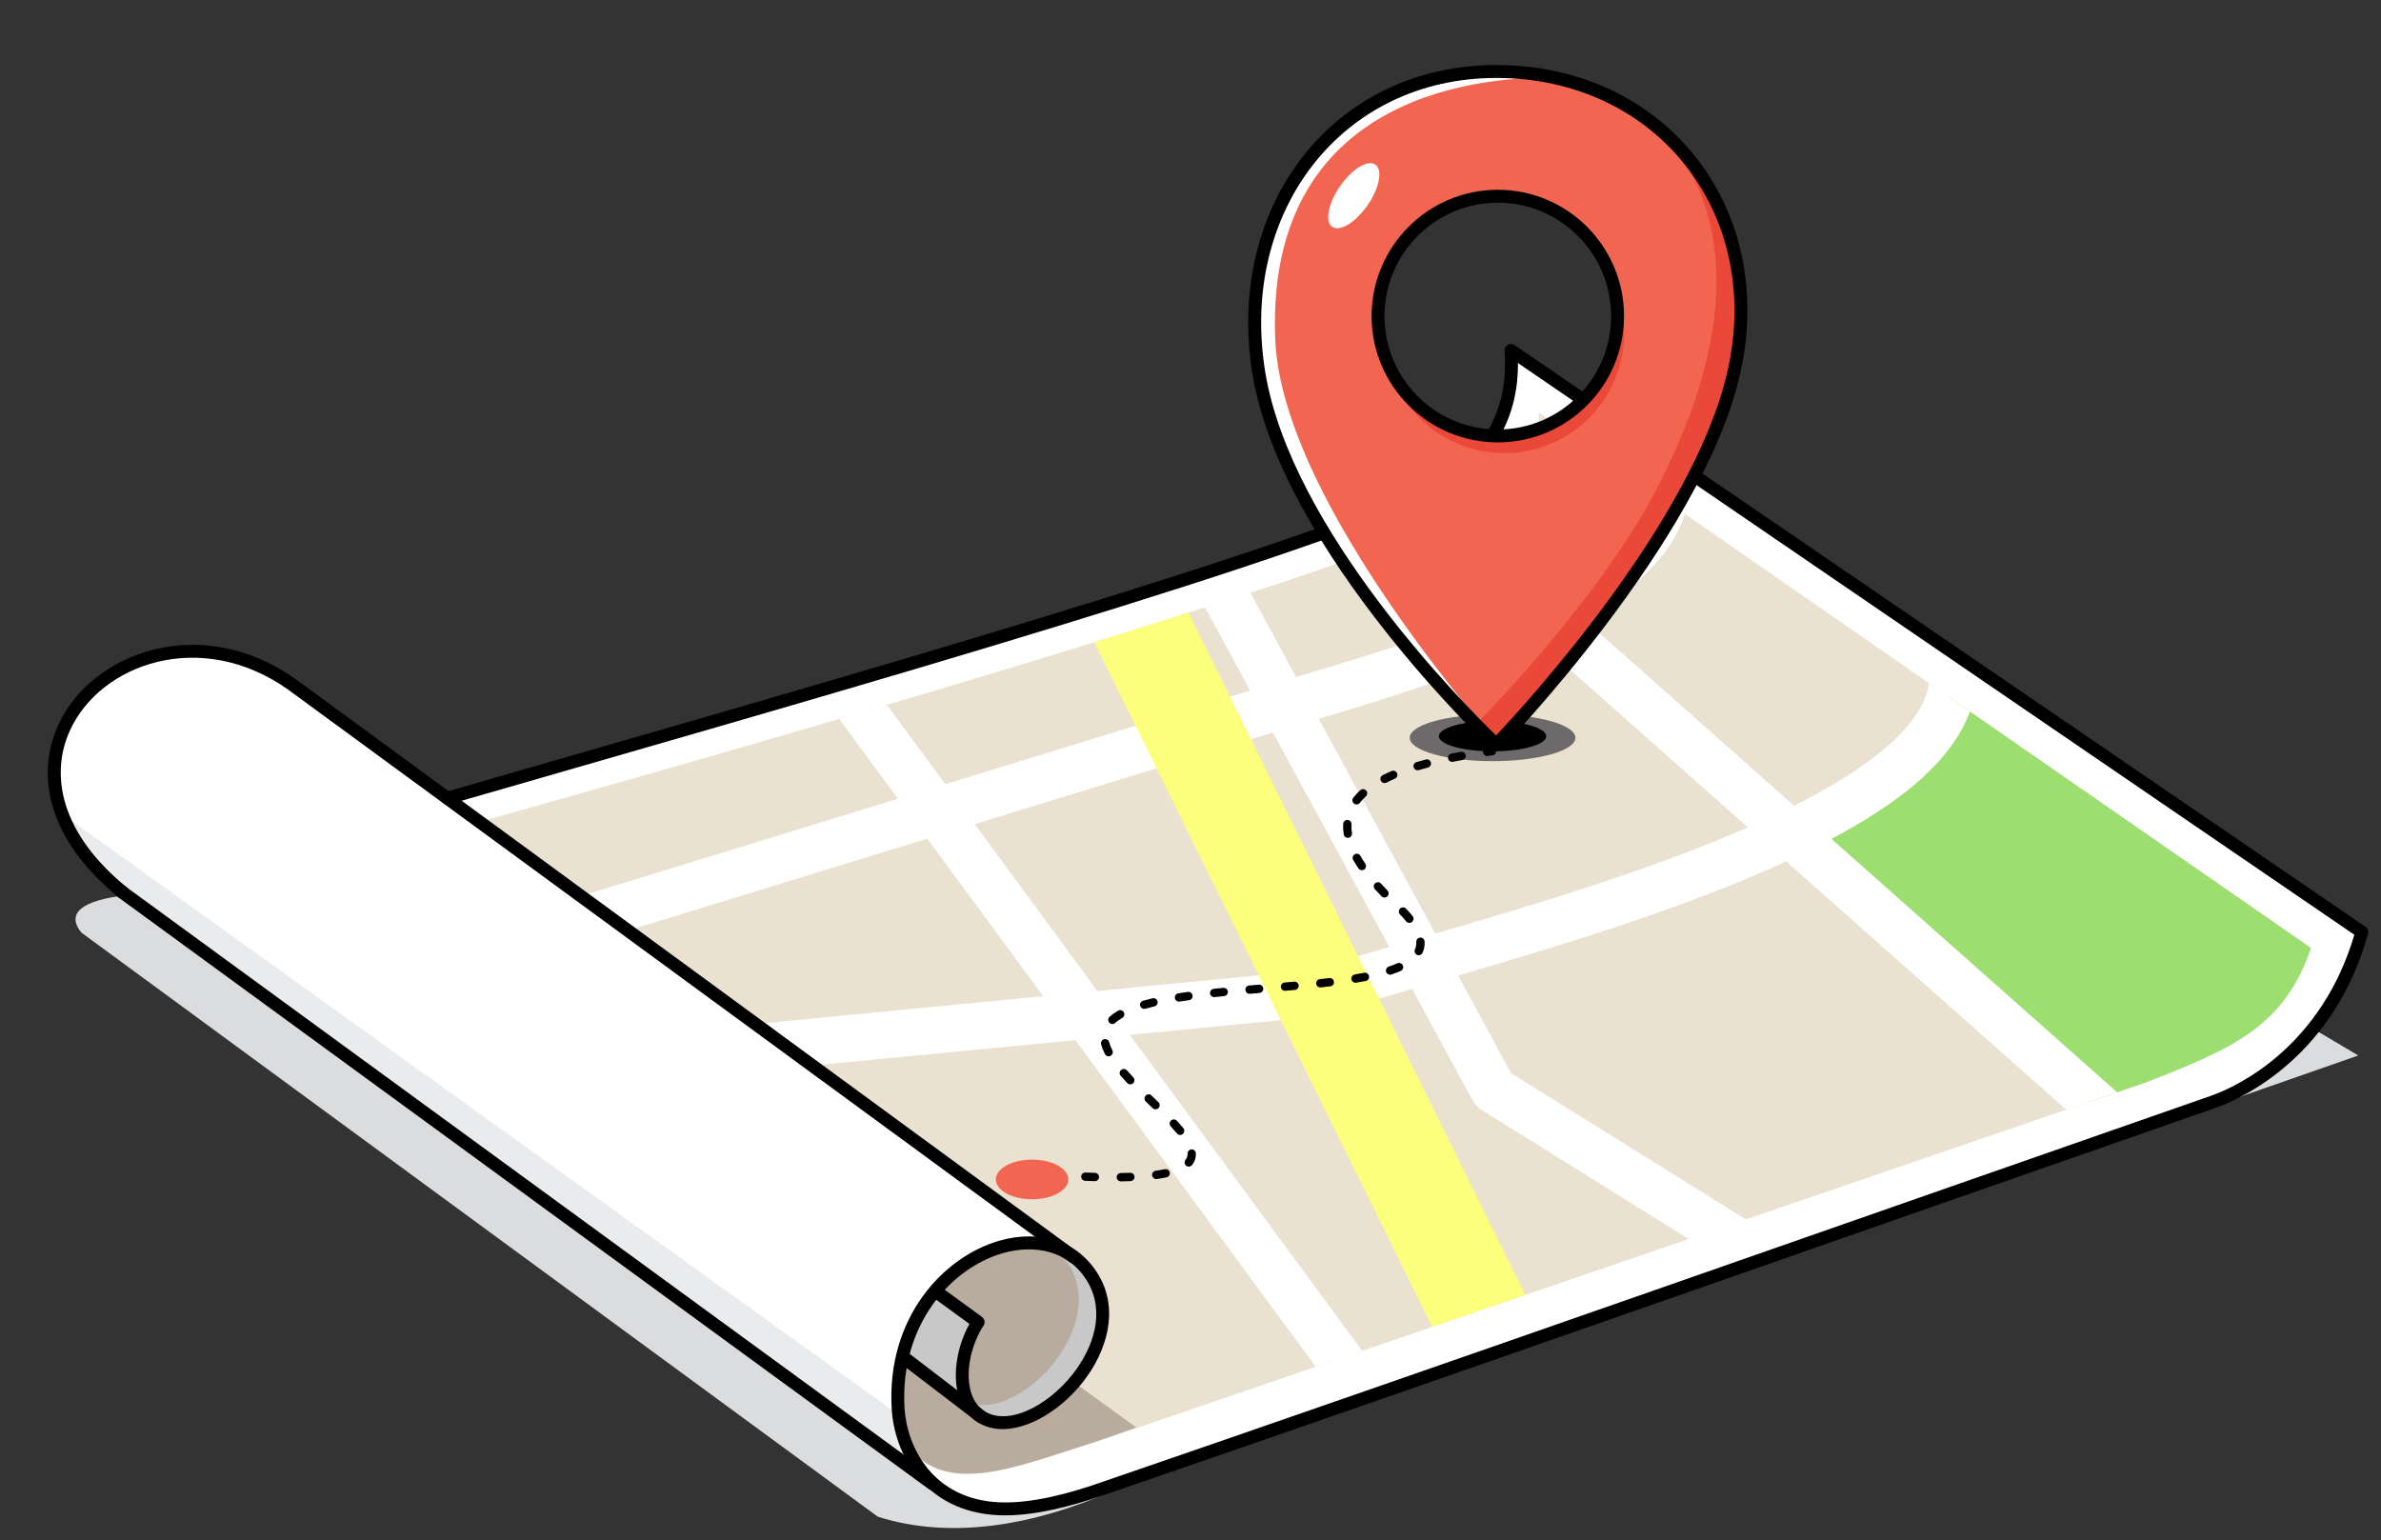
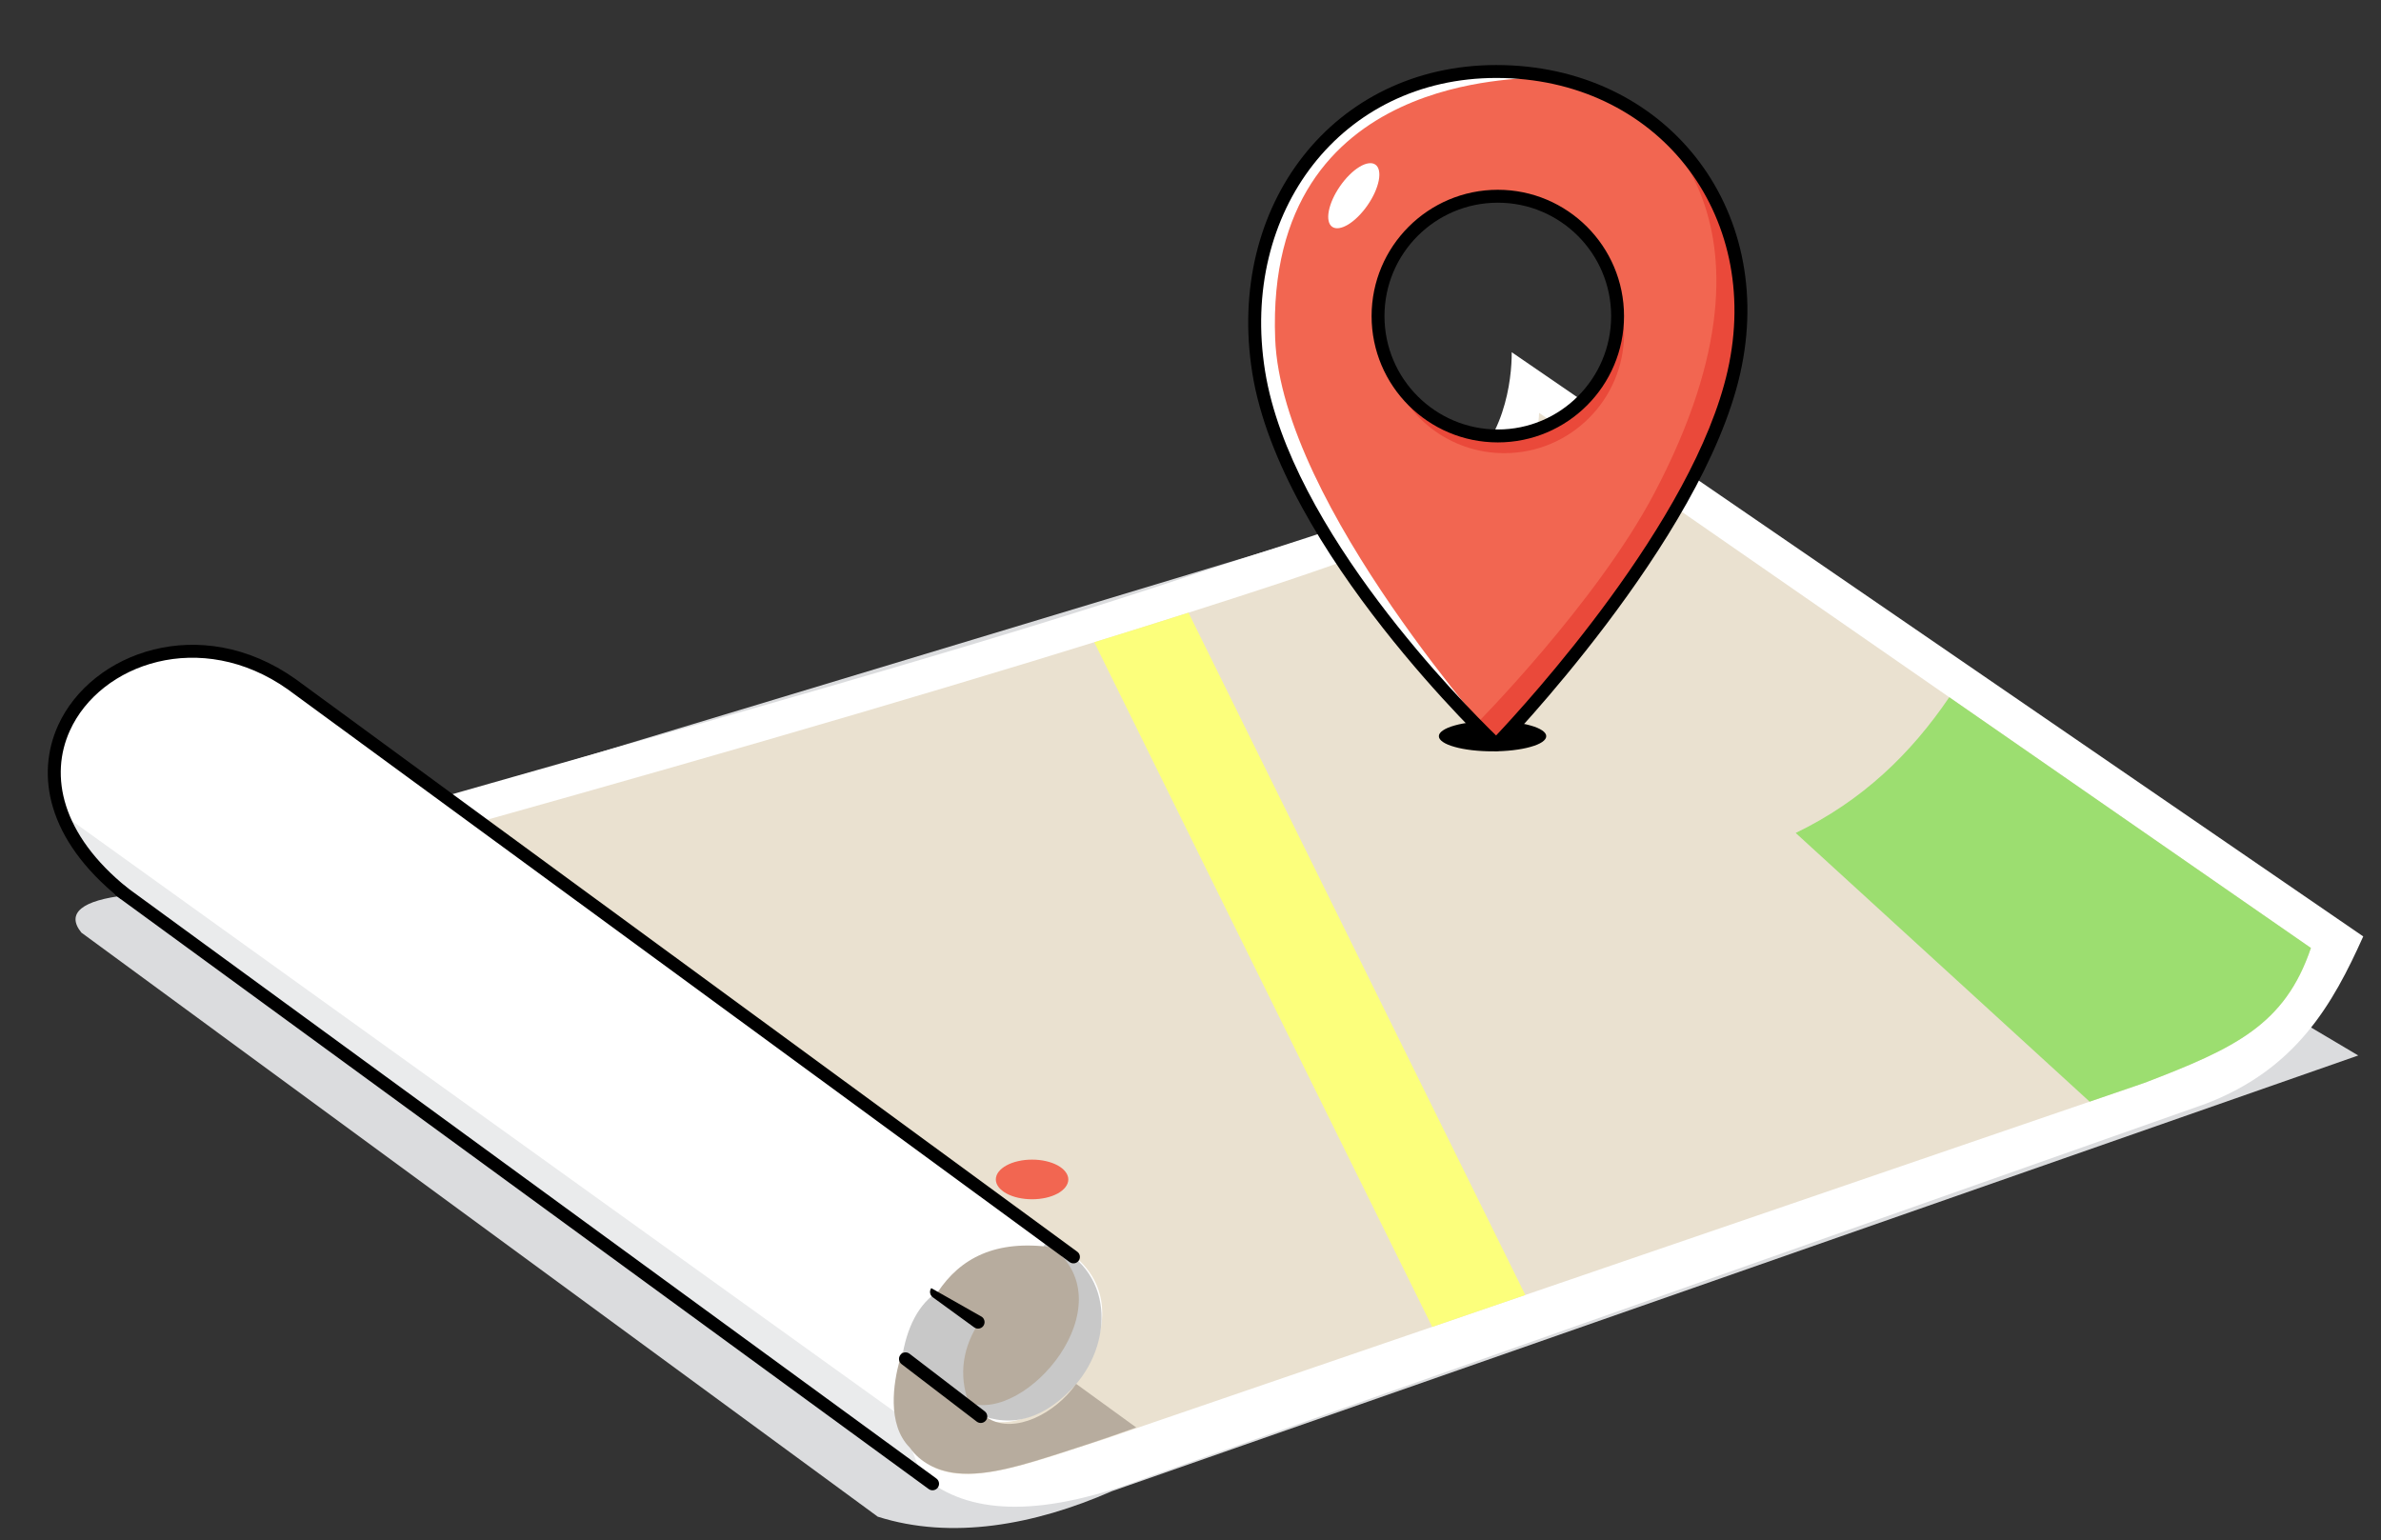
<svg xmlns="http://www.w3.org/2000/svg" width="388" zoomAndPan="magnify" viewBox="0 0 291 188.25" height="251" preserveAspectRatio="xMidYMid meet" version="1.0">
  <rect x="0" y="0" width="291" height="188.25" fill="#333333" stroke="none" />
  <defs>
    <clipPath id="81cfeb8dea">
      <path d="M 9 61 L 289 61 L 289 186.758 L 9 186.758 Z M 9 61 " clip-rule="nonzero" />
    </clipPath>
    <clipPath id="232073f65a">
      <path d="M 5.707 78 L 132 78 L 132 155 L 5.707 155 Z M 5.707 78 " clip-rule="nonzero" />
    </clipPath>
    <clipPath id="bf8b084dbe">
-       <path d="M 53 42 L 289.574 42 L 289.574 186 L 53 186 Z M 53 42 " clip-rule="nonzero" />
-     </clipPath>
+       </clipPath>
  </defs>
  <g clip-path="url(#81cfeb8dea)">
    <path fill="#dbdcde" d="M 174.305 61.445 L 288.219 129 L 135.855 182.266 C 126.449 186.391 116.289 188.238 107.273 185.367 L 9.945 113.984 C 8.008 111.586 10.082 110.02 15.398 109.422 Z M 174.305 61.445 " fill-opacity="1" fill-rule="evenodd" />
  </g>
  <path fill="#ffffff" d="M 184.758 43.047 L 288.828 114.449 C 285.094 122.766 280.629 130.672 269.574 134.902 L 140.48 180.473 C 127.484 185.477 118.941 185.109 113.5 181 L 15.91 109.785 C 2.602 99.465 6.816 88.824 10.363 84.785 C 13.992 80.652 25.246 76.844 34.59 83.004 L 54.344 97.332 C 85.594 88.395 119.637 79.016 145.766 70.258 C 158.656 65.934 170.973 62.617 177.832 58.238 C 183.922 54.348 184.781 46.32 184.758 43.047 Z M 184.758 43.047 " fill-opacity="1" fill-rule="evenodd" />
  <path fill="#eae1d0" d="M 188.102 50.457 L 282.434 115.859 C 279.254 125.273 273.129 128.121 262.078 132.352 L 134.82 175.949 C 124.25 179.25 112.66 184.477 110.266 173.68 C 109.695 171.105 109.574 169.039 110.156 166.066 L 120.176 173.445 C 128.867 176.613 142.648 159.086 128.871 151.922 L 58.633 100.441 C 90.148 91.609 120.766 82.703 146.277 74.555 C 159.227 70.414 176.125 64.984 182.656 60.133 C 186.684 57.137 188.051 53.207 188.102 50.457 Z M 188.102 50.457 " fill-opacity="1" fill-rule="evenodd" />
  <path fill="#9cde70" d="M 255.391 134.645 L 219.465 101.805 C 227.594 97.887 233.562 92.105 238.234 85.215 L 282.434 115.859 C 279.254 125.273 273.129 128.121 262.078 132.352 Z M 255.391 134.645 " fill-opacity="1" fill-rule="evenodd" />
-   <path fill="#ffffff" d="M 113.332 102.5 L 76.762 113.73 L 71.012 109.516 L 109.742 97.621 L 102.57 87.867 C 104.527 87.293 106.473 86.723 108.402 86.148 L 115.535 95.844 L 145.707 86.574 C 147.934 85.867 150.316 85.148 152.801 84.406 L 147.277 74.234 C 149.07 73.664 150.93 73.062 152.816 72.449 L 158.402 82.746 C 170.805 79.07 184.5 74.84 193.164 69.141 C 197.188 66.492 200.109 63.625 200.719 60.133 C 200.77 59.848 200.801 59.562 200.816 59.273 L 205.934 62.824 C 204.617 66.969 201.207 70.691 196.301 73.922 C 195.418 74.504 194.48 75.074 193.5 75.625 L 219.266 98.48 C 220.461 97.875 221.617 97.262 222.73 96.637 C 226.855 94.312 230.336 91.855 232.727 89.203 C 234.371 87.379 235.488 85.5 235.766 83.508 L 240.754 86.965 C 239.652 90.016 237.414 92.949 234.238 95.684 C 231.441 98.09 227.887 100.379 223.84 102.535 L 258.75 133.496 L 252.531 135.625 L 218.305 105.273 C 214.242 107.148 209.859 108.91 205.367 110.555 C 196.113 113.938 186.402 116.832 178.203 119.227 L 184.68 131.16 L 213.371 149.039 L 206.391 151.43 L 181.02 135.617 C 180.598 135.355 180.254 134.988 180.016 134.551 L 172.586 120.867 C 168.426 122.082 164.898 123.145 162.363 124.043 C 162.145 124.121 161.918 124.172 161.688 124.191 L 138.07 126.477 L 166.484 165.102 L 160.812 167.043 L 131.441 127.121 L 99.273 130.23 L 92.348 125.152 L 127.492 121.754 Z M 155.578 89.531 C 152.719 90.391 149.973 91.219 147.43 92.027 L 147.402 92.039 L 119.125 100.727 L 134.121 121.113 L 160.789 118.531 C 163.105 117.727 166.195 116.793 169.805 115.734 Z M 188.012 78.406 C 180.012 82.07 170.289 85.125 161.176 87.859 L 175.422 114.102 C 186.871 110.77 201.488 106.441 213.625 101.121 Z M 188.012 78.406 " fill-opacity="1" fill-rule="evenodd" />
  <path fill="#fcff7c" d="M 175.043 162.172 L 133.738 78.496 C 137.676 77.277 141.52 76.07 145.254 74.883 L 186.422 158.273 Z M 175.043 162.172 " fill-opacity="1" fill-rule="evenodd" />
  <path fill="#c8c8c8" d="M 127.926 151.785 C 136.355 154.867 136.246 164.418 130.867 169.875 C 127.012 173.789 122.938 174.617 118.641 172.426 L 110.215 166.137 C 110.805 162.199 112.266 159.332 114.766 157.758 L 119.297 161.996 C 119.297 161.996 125.301 155.5 127.926 151.785 Z M 127.926 151.785 " fill-opacity="1" fill-rule="evenodd" />
  <path fill="#eaebec" d="M 109.797 172.875 L 112.664 180.379 L 13.73 108.09 C 13.73 108.09 7.402 102.344 7.348 99.285 Z M 109.797 172.875 " fill-opacity="1" fill-rule="evenodd" />
  <path fill="#b7ac9e" d="M 128.609 152.449 C 137.723 159.449 125.469 173.949 118.387 171.445 C 117.145 167.98 117.648 164.648 119.773 161.441 L 114.578 157.969 C 117.363 153.742 121.711 151.484 128.609 152.449 Z M 128.609 152.449 " fill-opacity="1" fill-rule="evenodd" />
  <path fill="#b7ac9e" d="M 138.867 174.465 C 138.867 174.465 134.379 176.094 129.48 177.637 C 125.297 178.949 120.711 180.469 116.895 180.043 C 114.469 179.773 112.453 178.723 111.203 176.941 C 108.328 174.059 109.242 168.891 109.934 166.34 C 110.188 165.414 110.254 165.254 110.254 165.254 C 111.961 167.926 120.852 173.395 120.852 173.395 C 124 175.238 128.898 172.848 131.527 169.137 Z M 138.867 174.465 " fill-opacity="1" fill-rule="evenodd" />
  <g clip-path="url(#232073f65a)">
    <path fill="#000000" d="M 131.66 152.984 C 132.012 153.238 132.09 153.734 131.832 154.086 C 131.574 154.438 131.082 154.512 130.73 154.254 L 35.145 84.234 C 24.559 76.785 12.27 81.07 8.535 89.309 C 6.051 94.793 7.461 101.961 15.586 108.523 C 15.926 108.797 15.977 109.293 15.707 109.633 C 15.434 109.969 14.938 110.023 14.598 109.75 C 5.707 102.57 4.383 94.656 7.098 88.66 C 11.168 79.676 24.527 74.824 36.062 82.953 L 36.078 82.961 Z M 131.66 152.984 " fill-opacity="1" fill-rule="evenodd" />
  </g>
  <g clip-path="url(#bf8b084dbe)">
-     <path fill="#000000" d="M 54.914 98.305 C 54.496 98.426 54.059 98.184 53.938 97.766 C 53.816 97.348 54.059 96.906 54.477 96.785 C 92.973 85.648 152.281 68.969 173.156 59.879 C 182.492 55.812 184.34 48.621 183.883 42.895 C 183.859 42.594 184.012 42.301 184.277 42.148 C 184.539 41.996 184.867 42.008 185.113 42.18 L 289.102 113.266 C 289.379 113.457 289.504 113.801 289.418 114.129 C 285.324 128.844 274.434 134.129 270.762 135.41 C 232.836 148.621 173.062 169.641 134.637 182.82 C 131.215 183.996 126.297 185.375 122.078 185.191 C 112.875 184.789 109.281 177.559 108.977 172.148 C 108.344 161.117 115.227 153.617 122.141 151.641 C 126.922 150.273 131.719 151.508 134.293 155.883 C 136.762 160.082 135.336 165.102 132.359 168.902 C 129.387 172.695 124.891 175.195 121.461 174.574 C 119.168 174.156 117.789 172.656 117.176 170.656 C 116.328 167.898 117.023 164.125 118.812 161.242 C 119.039 160.875 119.527 160.758 119.898 160.988 C 120.266 161.219 120.379 161.707 120.152 162.074 C 118.855 164.16 118.195 166.781 118.438 168.984 C 118.66 170.984 119.656 172.641 121.742 173.02 C 122.887 173.227 124.164 172.988 125.445 172.449 C 127.492 171.582 129.535 169.945 131.121 167.93 C 133.695 164.637 135.07 160.316 132.934 156.684 C 130.746 152.965 126.637 151.996 122.57 153.16 C 116.219 154.977 109.969 161.918 110.547 172.059 C 110.82 176.848 113.996 183.258 122.145 183.613 C 126.176 183.789 130.863 182.449 134.125 181.328 C 172.547 168.148 232.32 147.129 270.242 133.918 C 273.676 132.723 283.75 127.793 287.742 114.246 L 185.523 44.371 C 185.562 50.312 183.121 57.262 173.785 61.324 C 152.879 70.43 93.473 87.148 54.914 98.305 Z M 54.914 98.305 " fill-opacity="1" fill-rule="evenodd" />
-   </g>
-   <path fill="#000000" d="M 120.004 160.945 C 120.359 161.199 120.441 161.703 120.18 162.059 C 119.922 162.41 119.422 162.492 119.066 162.234 L 113.996 158.547 C 113.641 158.285 113.559 157.789 113.816 157.434 C 114.078 157.074 114.574 156.996 114.934 157.254 Z M 120.004 160.945 " fill-opacity="1" fill-rule="evenodd" />
+     </g>
+   <path fill="#000000" d="M 120.004 160.945 C 120.359 161.199 120.441 161.703 120.18 162.059 C 119.922 162.41 119.422 162.492 119.066 162.234 L 113.996 158.547 C 113.641 158.285 113.559 157.789 113.816 157.434 Z M 120.004 160.945 " fill-opacity="1" fill-rule="evenodd" />
  <path fill="#000000" d="M 120.348 172.488 C 120.699 172.754 120.766 173.254 120.5 173.602 C 120.234 173.953 119.73 174.02 119.379 173.754 L 110.184 166.719 C 109.836 166.449 109.773 165.949 110.039 165.598 C 110.305 165.25 110.805 165.184 111.156 165.449 Z M 120.348 172.488 " fill-opacity="1" fill-rule="evenodd" />
  <path fill="#000000" d="M 14.266 109.531 C 13.91 109.273 13.832 108.777 14.094 108.418 C 14.352 108.062 14.852 107.984 15.207 108.246 L 114.441 180.703 C 114.797 180.961 114.875 181.461 114.617 181.816 C 114.355 182.172 113.855 182.25 113.5 181.988 Z M 14.266 109.531 " fill-opacity="1" fill-rule="evenodd" />
-   <path fill="#6c6a6a" d="M 192.543 90.172 C 192.543 90.359 192.477 90.543 192.348 90.727 C 192.219 90.914 192.027 91.09 191.773 91.266 C 191.516 91.438 191.207 91.602 190.836 91.758 C 190.465 91.914 190.047 92.059 189.578 92.191 C 189.105 92.324 188.594 92.441 188.043 92.547 C 187.488 92.652 186.906 92.738 186.293 92.812 C 185.676 92.883 185.043 92.938 184.391 92.973 C 183.742 93.012 183.082 93.027 182.418 93.027 C 181.754 93.027 181.094 93.012 180.441 92.973 C 179.789 92.938 179.156 92.883 178.543 92.812 C 177.926 92.738 177.344 92.652 176.793 92.547 C 176.238 92.441 175.727 92.324 175.258 92.191 C 174.785 92.059 174.367 91.914 173.996 91.758 C 173.629 91.602 173.316 91.438 173.062 91.266 C 172.809 91.09 172.617 90.914 172.484 90.727 C 172.355 90.543 172.293 90.359 172.293 90.172 C 172.293 89.984 172.355 89.797 172.484 89.613 C 172.617 89.43 172.809 89.25 173.062 89.078 C 173.316 88.902 173.629 88.738 173.996 88.582 C 174.367 88.426 174.785 88.281 175.258 88.148 C 175.727 88.016 176.238 87.898 176.793 87.793 C 177.344 87.691 177.926 87.602 178.543 87.531 C 179.156 87.457 179.789 87.406 180.441 87.367 C 181.094 87.332 181.754 87.312 182.418 87.312 C 183.082 87.312 183.742 87.332 184.391 87.367 C 185.043 87.406 185.676 87.457 186.293 87.531 C 186.906 87.602 187.488 87.691 188.043 87.793 C 188.594 87.898 189.105 88.016 189.578 88.148 C 190.047 88.281 190.465 88.426 190.836 88.582 C 191.207 88.738 191.516 88.902 191.773 89.078 C 192.027 89.25 192.219 89.43 192.348 89.613 C 192.477 89.797 192.543 89.984 192.543 90.172 Z M 192.543 90.172 " fill-opacity="1" fill-rule="nonzero" />
  <path fill="#000000" d="M 188.977 89.977 C 188.977 90.223 188.812 90.457 188.48 90.688 C 188.145 90.914 187.672 91.113 187.055 91.285 C 186.441 91.461 185.73 91.594 184.926 91.688 C 184.125 91.781 183.285 91.828 182.418 91.828 C 181.547 91.828 180.711 91.781 179.906 91.688 C 179.102 91.594 178.391 91.461 177.777 91.285 C 177.16 91.113 176.688 90.914 176.355 90.688 C 176.02 90.457 175.855 90.223 175.855 89.977 C 175.855 89.73 176.02 89.496 176.355 89.27 C 176.688 89.043 177.16 88.84 177.777 88.668 C 178.391 88.492 179.102 88.359 179.906 88.266 C 180.711 88.172 181.547 88.125 182.418 88.125 C 183.285 88.125 184.125 88.172 184.926 88.266 C 185.73 88.359 186.441 88.492 187.055 88.668 C 187.672 88.84 188.145 89.043 188.48 89.27 C 188.812 89.496 188.977 89.73 188.977 89.977 Z M 188.977 89.977 " fill-opacity="1" fill-rule="nonzero" />
  <path fill="#f26651" d="M 182.875 8.738 C 202.977 8.738 216.375 25.703 211.918 45.473 C 207.324 65.828 182.875 91.004 182.875 91.004 C 182.875 91.004 157.273 66.984 153.832 45.473 C 150.629 25.457 163.48 8.738 182.875 8.738 Z M 183.059 23.984 C 174.977 23.984 168.422 30.551 168.422 38.633 C 168.422 46.719 174.977 53.281 183.059 53.281 C 191.137 53.281 197.699 46.719 197.699 38.633 C 197.699 30.551 191.137 23.984 183.059 23.984 Z M 183.059 23.984 " fill-opacity="1" fill-rule="evenodd" />
  <path fill="#ffffff" d="M 186.707 9.41 C 187.633 10.051 154.578 8.031 155.848 41.387 C 156.629 61.859 183.984 91.648 183.059 91.004 C 182.133 90.363 150.219 62.441 153.773 35.133 C 157.633 5.496 185.777 8.766 186.707 9.41 Z M 186.707 9.41 " fill-opacity="1" fill-rule="evenodd" />
  <path fill="#ea493a" d="M 213.148 36.656 C 210.742 18.168 199.785 13.477 199.785 13.477 C 199.785 13.477 220.582 25.422 202.156 60.336 C 195.078 73.746 180.34 88.578 180.34 88.578 C 180.34 88.578 182.539 91.367 183.059 91.004 C 183.988 90.363 215.645 55.828 213.148 36.656 Z M 213.148 36.656 " fill-opacity="1" fill-rule="evenodd" />
  <path fill="#000000" d="M 182.875 7.949 C 203.508 7.949 217.262 25.359 212.684 45.648 C 208.059 66.16 183.438 91.555 183.438 91.555 C 183.141 91.863 182.648 91.875 182.336 91.582 C 182.336 91.582 156.527 67.312 153.055 45.598 C 149.77 25.07 162.984 7.949 182.875 7.949 Z M 182.875 9.527 C 163.977 9.527 151.488 25.848 154.613 45.348 C 157.719 64.77 179.09 86.238 182.848 89.891 C 186.453 86.07 206.996 63.703 211.148 45.301 C 215.488 26.051 202.449 9.527 182.875 9.527 Z M 182.875 9.527 " fill-opacity="1" fill-rule="evenodd" />
-   <path fill="#000000" d="M 182.273 91.312 C 182.555 91.277 182.809 91.473 182.848 91.75 C 182.883 92.031 182.688 92.285 182.406 92.32 C 182.215 92.348 182.023 92.371 181.832 92.398 C 181.555 92.438 181.297 92.242 181.258 91.965 C 181.219 91.688 181.414 91.43 181.691 91.391 C 181.883 91.363 182.078 91.34 182.273 91.312 Z M 178.539 91.887 C 178.816 91.836 179.082 92.023 179.129 92.297 C 179.18 92.574 178.996 92.84 178.719 92.891 C 178.332 92.957 177.949 93.031 177.578 93.105 C 177.301 93.16 177.035 92.98 176.98 92.703 C 176.926 92.43 177.105 92.16 177.379 92.105 C 177.758 92.031 178.145 91.957 178.539 91.887 Z M 174.258 92.824 C 174.531 92.75 174.809 92.914 174.879 93.184 C 174.953 93.457 174.789 93.734 174.52 93.809 C 174.137 93.91 173.77 94.012 173.41 94.121 C 173.141 94.203 172.855 94.047 172.777 93.777 C 172.695 93.508 172.848 93.227 173.117 93.145 C 173.488 93.035 173.867 92.93 174.258 92.824 Z M 170.078 94.234 C 170.332 94.125 170.637 94.242 170.746 94.5 C 170.855 94.758 170.738 95.059 170.48 95.168 C 170.121 95.324 169.773 95.484 169.449 95.652 C 169.199 95.777 168.891 95.676 168.766 95.426 C 168.637 95.176 168.738 94.871 168.988 94.742 C 169.332 94.57 169.695 94.398 170.078 94.234 Z M 166.246 96.582 C 166.453 96.391 166.777 96.406 166.965 96.613 C 167.156 96.82 167.141 97.141 166.934 97.332 C 166.656 97.586 166.41 97.852 166.195 98.125 C 166.023 98.348 165.699 98.387 165.48 98.211 C 165.262 98.039 165.223 97.719 165.395 97.496 C 165.641 97.184 165.926 96.875 166.246 96.582 Z M 164.16 100.695 C 164.176 100.414 164.414 100.199 164.695 100.215 C 164.977 100.23 165.191 100.469 165.176 100.75 C 165.156 101.094 165.176 101.449 165.234 101.812 C 165.277 102.09 165.086 102.352 164.809 102.395 C 164.531 102.438 164.273 102.246 164.227 101.969 C 164.16 101.531 164.137 101.109 164.16 100.695 Z M 165.383 105.098 C 165.246 104.855 165.332 104.543 165.578 104.406 C 165.82 104.27 166.133 104.355 166.27 104.602 C 166.445 104.914 166.645 105.234 166.863 105.562 C 167.02 105.797 166.957 106.113 166.727 106.27 C 166.492 106.426 166.176 106.363 166.02 106.129 C 165.785 105.781 165.574 105.438 165.383 105.098 Z M 168.031 108.672 C 167.84 108.465 167.859 108.145 168.066 107.953 C 168.273 107.766 168.598 107.785 168.785 107.992 C 169.035 108.27 169.297 108.551 169.57 108.832 C 169.766 109.035 169.762 109.355 169.559 109.555 C 169.359 109.75 169.035 109.742 168.844 109.543 C 168.559 109.25 168.289 108.961 168.031 108.672 Z M 171.105 111.762 C 170.91 111.559 170.918 111.234 171.121 111.039 C 171.32 110.848 171.645 110.852 171.84 111.055 C 172.141 111.367 172.406 111.672 172.645 111.961 C 172.82 112.18 172.789 112.5 172.566 112.68 C 172.352 112.855 172.031 112.82 171.852 112.602 C 171.633 112.332 171.387 112.051 171.105 111.762 Z M 173.098 115.129 C 173.078 114.852 173.293 114.609 173.57 114.59 C 173.852 114.574 174.094 114.785 174.109 115.066 C 174.145 115.566 174.055 116.027 173.855 116.453 C 173.738 116.707 173.434 116.816 173.18 116.699 C 172.926 116.578 172.812 116.277 172.934 116.023 C 173.059 115.75 173.117 115.453 173.098 115.129 Z M 170.781 117.734 C 171.039 117.621 171.34 117.738 171.453 117.996 C 171.566 118.254 171.449 118.555 171.191 118.668 C 170.84 118.82 170.461 118.965 170.055 119.102 C 169.789 119.188 169.5 119.043 169.41 118.777 C 169.324 118.512 169.465 118.223 169.734 118.133 C 170.105 118.008 170.461 117.875 170.781 117.734 Z M 166.723 118.895 C 167 118.84 167.27 119.02 167.32 119.297 C 167.375 119.57 167.191 119.84 166.918 119.895 C 166.539 119.965 166.152 120.035 165.754 120.102 C 165.477 120.148 165.215 119.961 165.168 119.684 C 165.121 119.406 165.309 119.145 165.586 119.098 C 165.977 119.035 166.355 118.965 166.723 118.895 Z M 162.469 119.539 C 162.75 119.504 163 119.703 163.035 119.98 C 163.07 120.262 162.867 120.516 162.59 120.547 C 162.207 120.594 161.816 120.637 161.422 120.68 C 161.145 120.711 160.891 120.508 160.859 120.23 C 160.832 119.949 161.031 119.699 161.312 119.668 C 161.703 119.625 162.09 119.582 162.469 119.539 Z M 158.168 119.977 C 158.445 119.953 158.691 120.16 158.719 120.438 C 158.742 120.719 158.535 120.965 158.254 120.992 C 157.871 121.027 157.48 121.062 157.09 121.094 C 156.809 121.117 156.562 120.91 156.539 120.633 C 156.516 120.352 156.723 120.105 157.004 120.082 C 157.391 120.047 157.777 120.012 158.168 119.977 Z M 153.844 120.348 C 154.121 120.324 154.367 120.531 154.391 120.812 C 154.414 121.09 154.207 121.336 153.926 121.359 C 153.539 121.395 153.148 121.426 152.762 121.461 C 152.484 121.484 152.238 121.277 152.211 120.996 C 152.188 120.715 152.395 120.469 152.676 120.445 C 153.062 120.414 153.453 120.379 153.844 120.348 Z M 149.512 120.734 C 149.789 120.707 150.039 120.91 150.066 121.191 C 150.094 121.469 149.891 121.719 149.609 121.746 C 149.223 121.785 148.832 121.824 148.449 121.863 C 148.172 121.895 147.918 121.691 147.891 121.41 C 147.863 121.133 148.062 120.883 148.344 120.852 C 148.73 120.812 149.121 120.773 149.512 120.734 Z M 145.18 121.234 C 145.457 121.195 145.715 121.391 145.754 121.668 C 145.793 121.945 145.598 122.203 145.316 122.242 C 144.93 122.293 144.547 122.352 144.168 122.41 C 143.891 122.453 143.633 122.262 143.59 121.984 C 143.543 121.707 143.734 121.449 144.012 121.402 C 144.395 121.344 144.785 121.289 145.18 121.234 Z M 140.859 122.008 C 141.133 121.941 141.406 122.113 141.473 122.387 C 141.535 122.66 141.367 122.934 141.094 122.996 C 140.707 123.09 140.336 123.184 139.98 123.285 C 139.711 123.359 139.43 123.203 139.352 122.934 C 139.277 122.664 139.434 122.383 139.707 122.305 C 140.074 122.199 140.461 122.102 140.859 122.008 Z M 136.648 123.527 C 136.891 123.383 137.203 123.469 137.344 123.711 C 137.484 123.953 137.402 124.266 137.16 124.406 C 136.828 124.598 136.539 124.801 136.293 125.023 C 136.086 125.211 135.766 125.195 135.574 124.984 C 135.387 124.777 135.406 124.453 135.613 124.266 C 135.906 124.004 136.254 123.754 136.648 123.527 Z M 134.574 127.633 C 134.508 127.359 134.668 127.082 134.941 127.012 C 135.211 126.941 135.488 127.105 135.559 127.379 C 135.641 127.695 135.777 128.023 135.949 128.359 C 136.078 128.609 135.98 128.914 135.73 129.043 C 135.48 129.172 135.172 129.074 135.043 128.824 C 134.832 128.418 134.676 128.02 134.574 127.633 Z M 136.969 131.496 C 136.781 131.285 136.801 130.961 137.012 130.777 C 137.223 130.59 137.543 130.613 137.73 130.82 C 137.98 131.102 138.238 131.387 138.508 131.672 C 138.703 131.875 138.691 132.195 138.492 132.391 C 138.289 132.582 137.965 132.574 137.773 132.371 C 137.492 132.078 137.223 131.785 136.969 131.496 Z M 140.035 134.625 C 139.832 134.43 139.824 134.109 140.02 133.906 C 140.215 133.703 140.539 133.699 140.742 133.895 C 141.023 134.164 141.305 134.438 141.582 134.707 C 141.785 134.902 141.789 135.223 141.594 135.426 C 141.398 135.629 141.078 135.633 140.875 135.438 C 140.598 135.168 140.316 134.898 140.035 134.625 Z M 143.09 137.668 C 142.898 137.461 142.91 137.141 143.117 136.949 C 143.324 136.758 143.648 136.773 143.836 136.98 C 144.121 137.285 144.383 137.59 144.629 137.883 C 144.805 138.102 144.773 138.422 144.555 138.598 C 144.336 138.777 144.016 138.746 143.84 138.527 C 143.609 138.246 143.355 137.961 143.09 137.668 Z M 145.145 141.004 C 145.133 140.723 145.352 140.488 145.633 140.48 C 145.914 140.469 146.152 140.691 146.16 140.973 C 146.176 141.488 146.031 141.965 145.684 142.395 C 145.508 142.613 145.188 142.648 144.969 142.469 C 144.754 142.293 144.715 141.973 144.891 141.754 C 145.074 141.527 145.152 141.277 145.145 141.004 Z M 142.363 142.898 C 142.637 142.84 142.906 143.016 142.965 143.289 C 143.023 143.566 142.848 143.836 142.57 143.895 C 142.211 143.969 141.812 144.035 141.383 144.098 C 141.105 144.137 140.848 143.941 140.809 143.664 C 140.77 143.383 140.965 143.125 141.246 143.09 C 141.648 143.031 142.023 142.969 142.363 142.898 Z M 138.137 143.34 C 138.414 143.328 138.652 143.547 138.66 143.828 C 138.672 144.109 138.453 144.344 138.172 144.355 C 137.797 144.371 137.402 144.379 136.992 144.387 C 136.711 144.391 136.48 144.164 136.477 143.883 C 136.473 143.602 136.695 143.371 136.977 143.367 C 137.379 143.363 137.766 143.352 138.137 143.34 Z M 133.828 143.344 C 134.109 143.352 134.328 143.586 134.32 143.867 C 134.312 144.145 134.078 144.367 133.801 144.359 C 133.418 144.352 133.027 144.336 132.625 144.32 C 132.344 144.312 132.125 144.074 132.137 143.793 C 132.145 143.512 132.383 143.293 132.66 143.305 C 133.062 143.32 133.449 143.332 133.828 143.344 Z M 129.508 143.145 C 129.789 143.164 130 143.402 129.984 143.684 C 129.969 143.965 129.727 144.18 129.445 144.16 C 129.25 144.148 129.055 144.137 128.859 144.125 C 128.578 144.105 128.367 143.863 128.387 143.582 C 128.402 143.301 128.645 143.09 128.926 143.109 C 129.121 143.121 129.316 143.133 129.508 143.145 Z M 129.508 143.145 " fill-opacity="1" fill-rule="evenodd" />
  <path fill="#f26651" d="M 130.566 144.152 C 130.566 144.473 130.453 144.781 130.227 145.078 C 130.004 145.375 129.684 145.637 129.27 145.867 C 128.852 146.094 128.375 146.27 127.832 146.391 C 127.289 146.512 126.723 146.574 126.137 146.574 C 125.551 146.574 124.984 146.512 124.441 146.391 C 123.898 146.27 123.422 146.094 123.004 145.867 C 122.59 145.637 122.27 145.375 122.043 145.078 C 121.82 144.781 121.707 144.473 121.707 144.152 C 121.707 143.832 121.82 143.523 122.043 143.227 C 122.27 142.93 122.59 142.668 123.004 142.438 C 123.422 142.211 123.898 142.035 124.441 141.914 C 124.984 141.789 125.551 141.73 126.137 141.73 C 126.723 141.73 127.289 141.789 127.832 141.914 C 128.375 142.035 128.852 142.211 129.27 142.438 C 129.684 142.668 130.004 142.93 130.227 143.227 C 130.453 143.523 130.566 143.832 130.566 144.152 Z M 130.566 144.152 " fill-opacity="1" fill-rule="nonzero" />
  <path fill="#ea493a" d="M 197.117 34.535 C 197.996 36.422 198.492 38.523 198.492 40.742 C 198.492 48.824 191.934 55.387 183.852 55.387 C 177.195 55.387 171.57 50.93 169.797 44.836 C 172.133 49.824 177.195 53.281 183.059 53.281 C 191.137 53.281 197.699 46.719 197.699 38.633 C 197.699 37.211 197.496 35.836 197.117 34.535 Z M 197.117 34.535 " fill-opacity="1" fill-rule="evenodd" />
  <path fill="#000000" d="M 183.059 23.195 C 191.57 23.195 198.484 30.113 198.484 38.633 C 198.484 47.152 191.57 54.07 183.059 54.07 C 174.547 54.07 167.633 47.152 167.633 38.633 C 167.633 30.113 174.547 23.195 183.059 23.195 Z M 183.059 24.773 C 175.414 24.773 169.207 30.984 169.207 38.633 C 169.207 46.281 175.414 52.492 183.059 52.492 C 190.703 52.492 196.91 46.281 196.91 38.633 C 196.91 30.984 190.703 24.773 183.059 24.773 Z M 183.059 24.773 " fill-opacity="1" fill-rule="evenodd" />
  <path fill="#ffffff" d="M 167.137 25.086 C 166.789 25.59 166.41 26.043 166 26.453 C 165.594 26.859 165.188 27.184 164.781 27.434 C 164.375 27.68 164.004 27.828 163.664 27.879 C 163.324 27.93 163.043 27.875 162.82 27.723 C 162.598 27.566 162.449 27.324 162.379 26.988 C 162.309 26.652 162.316 26.25 162.406 25.785 C 162.496 25.316 162.66 24.824 162.895 24.297 C 163.133 23.773 163.426 23.258 163.777 22.754 C 164.125 22.25 164.504 21.793 164.914 21.387 C 165.32 20.98 165.727 20.652 166.133 20.406 C 166.539 20.156 166.91 20.008 167.25 19.961 C 167.59 19.91 167.871 19.961 168.094 20.117 C 168.316 20.27 168.461 20.516 168.535 20.852 C 168.605 21.188 168.598 21.59 168.508 22.055 C 168.418 22.52 168.254 23.016 168.02 23.539 C 167.781 24.066 167.488 24.582 167.137 25.086 Z M 167.137 25.086 " fill-opacity="1" fill-rule="nonzero" />
</svg>